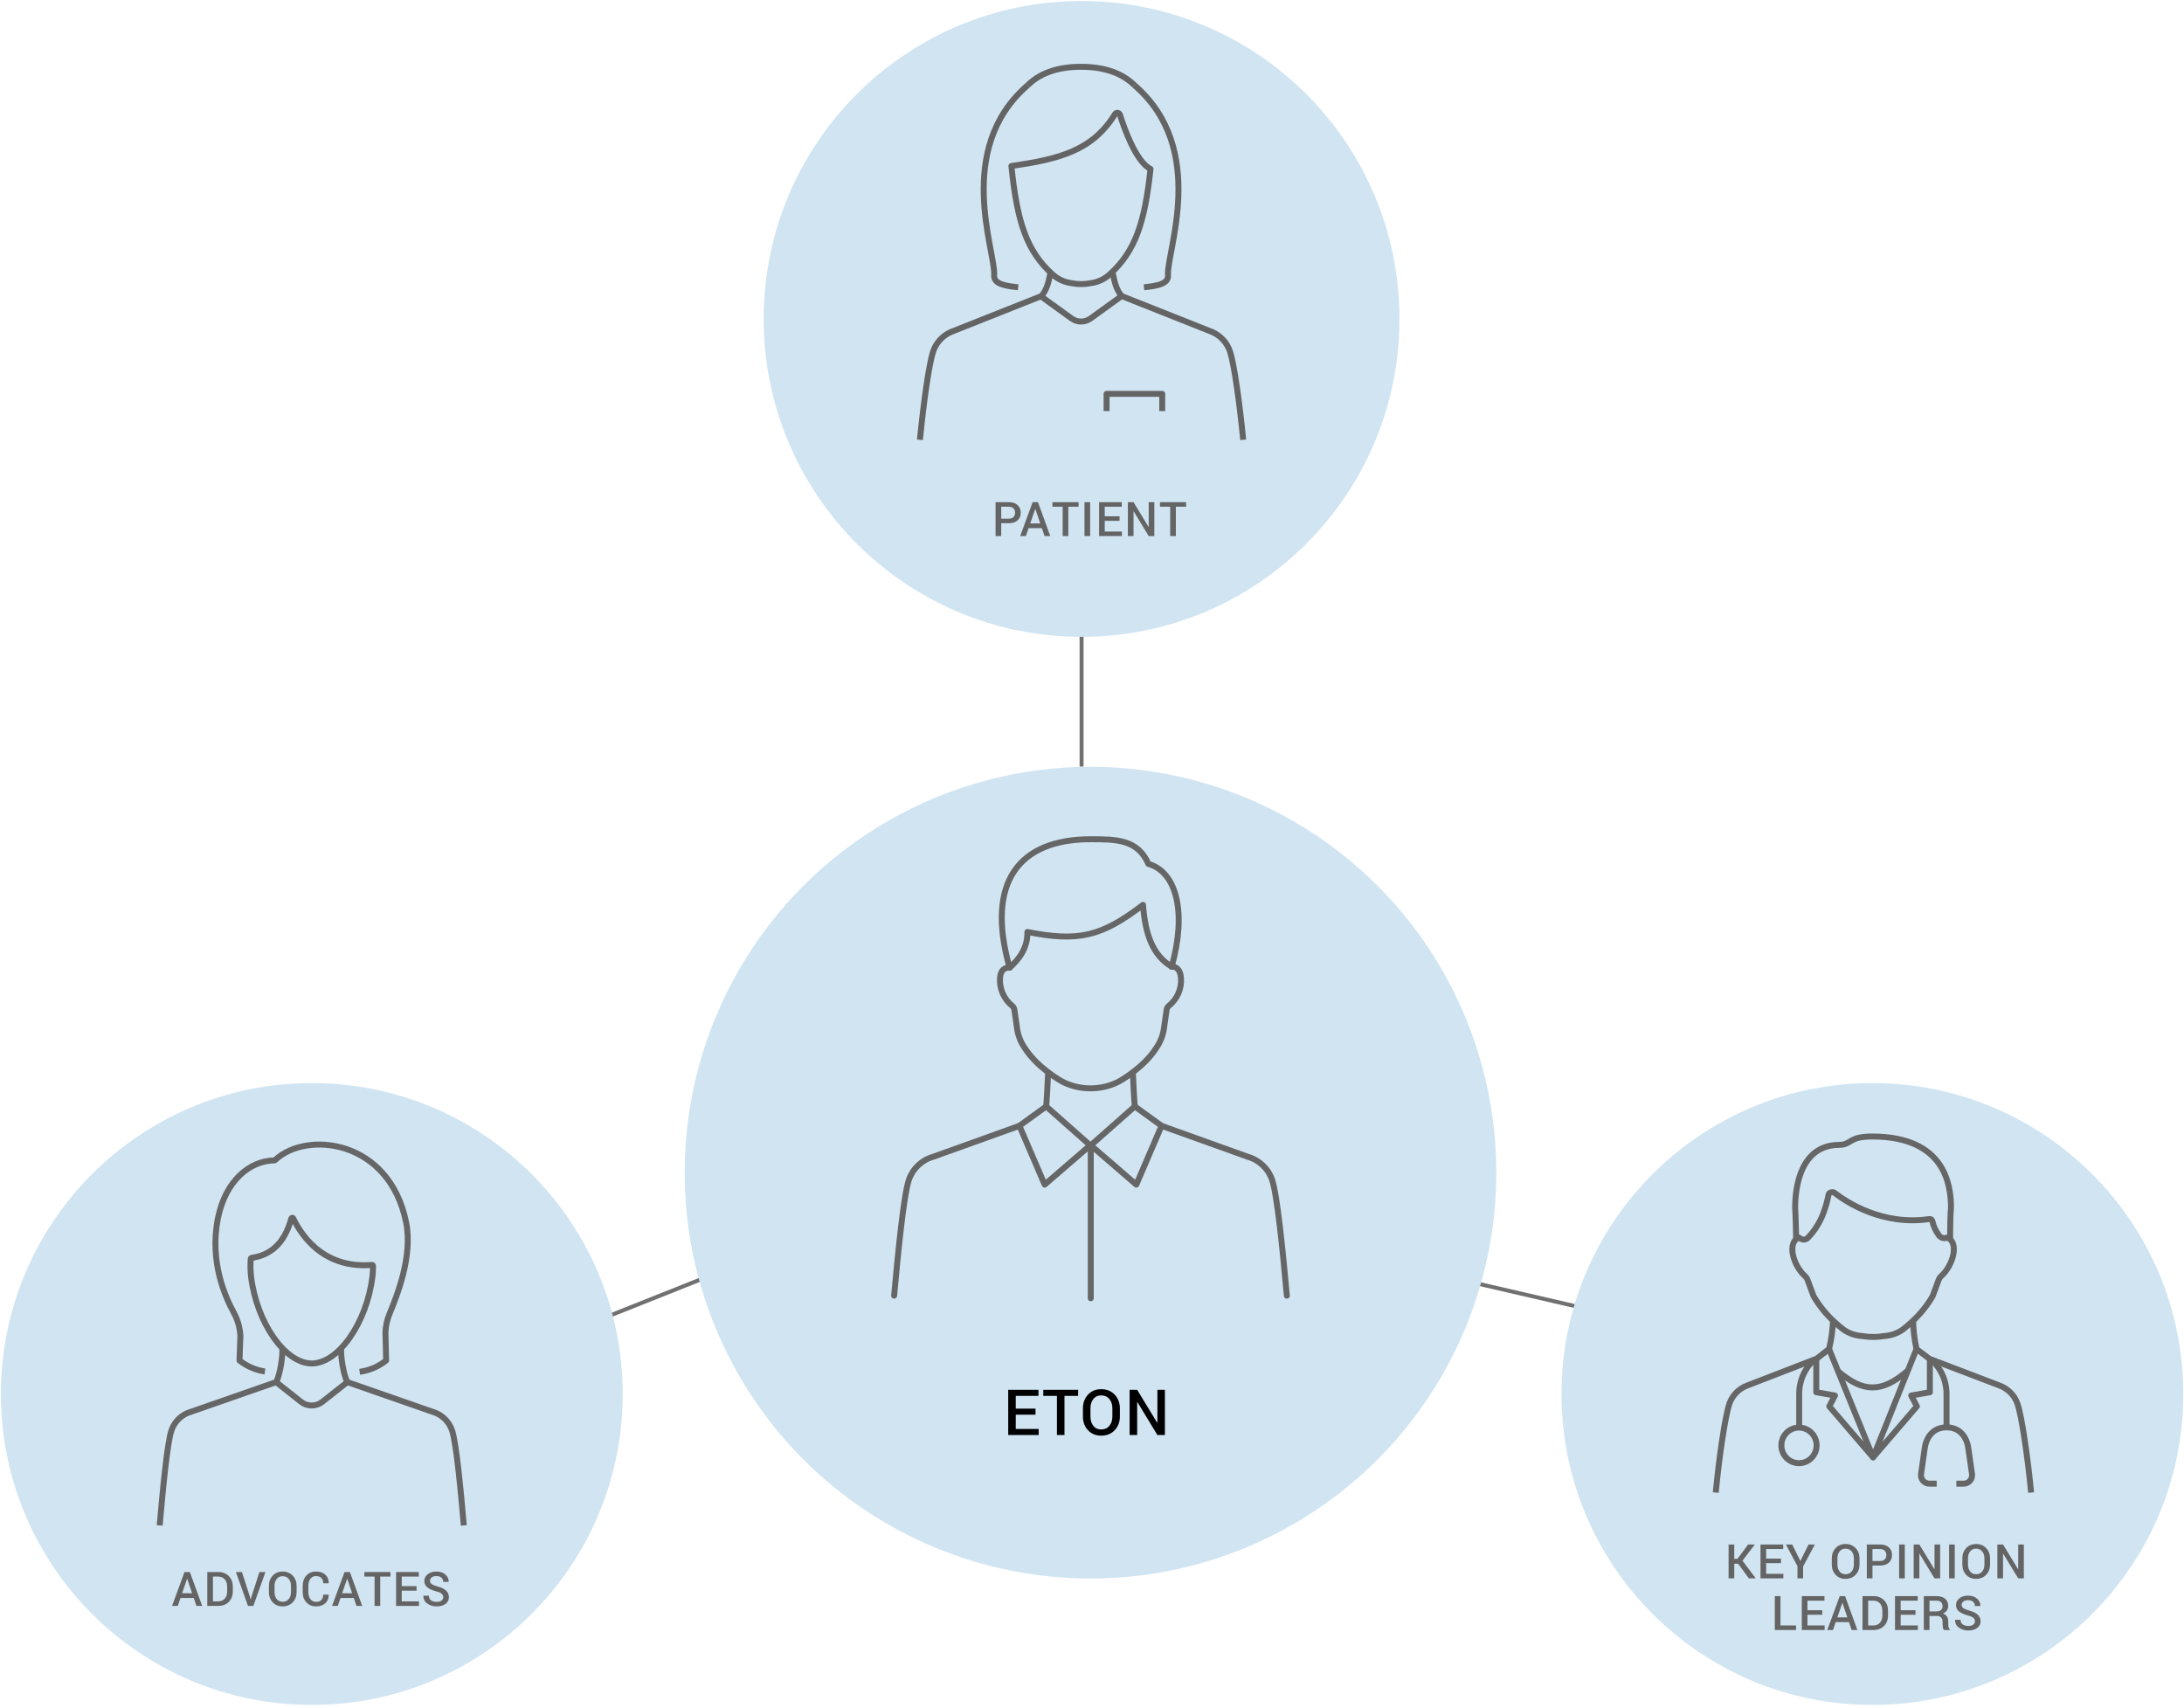
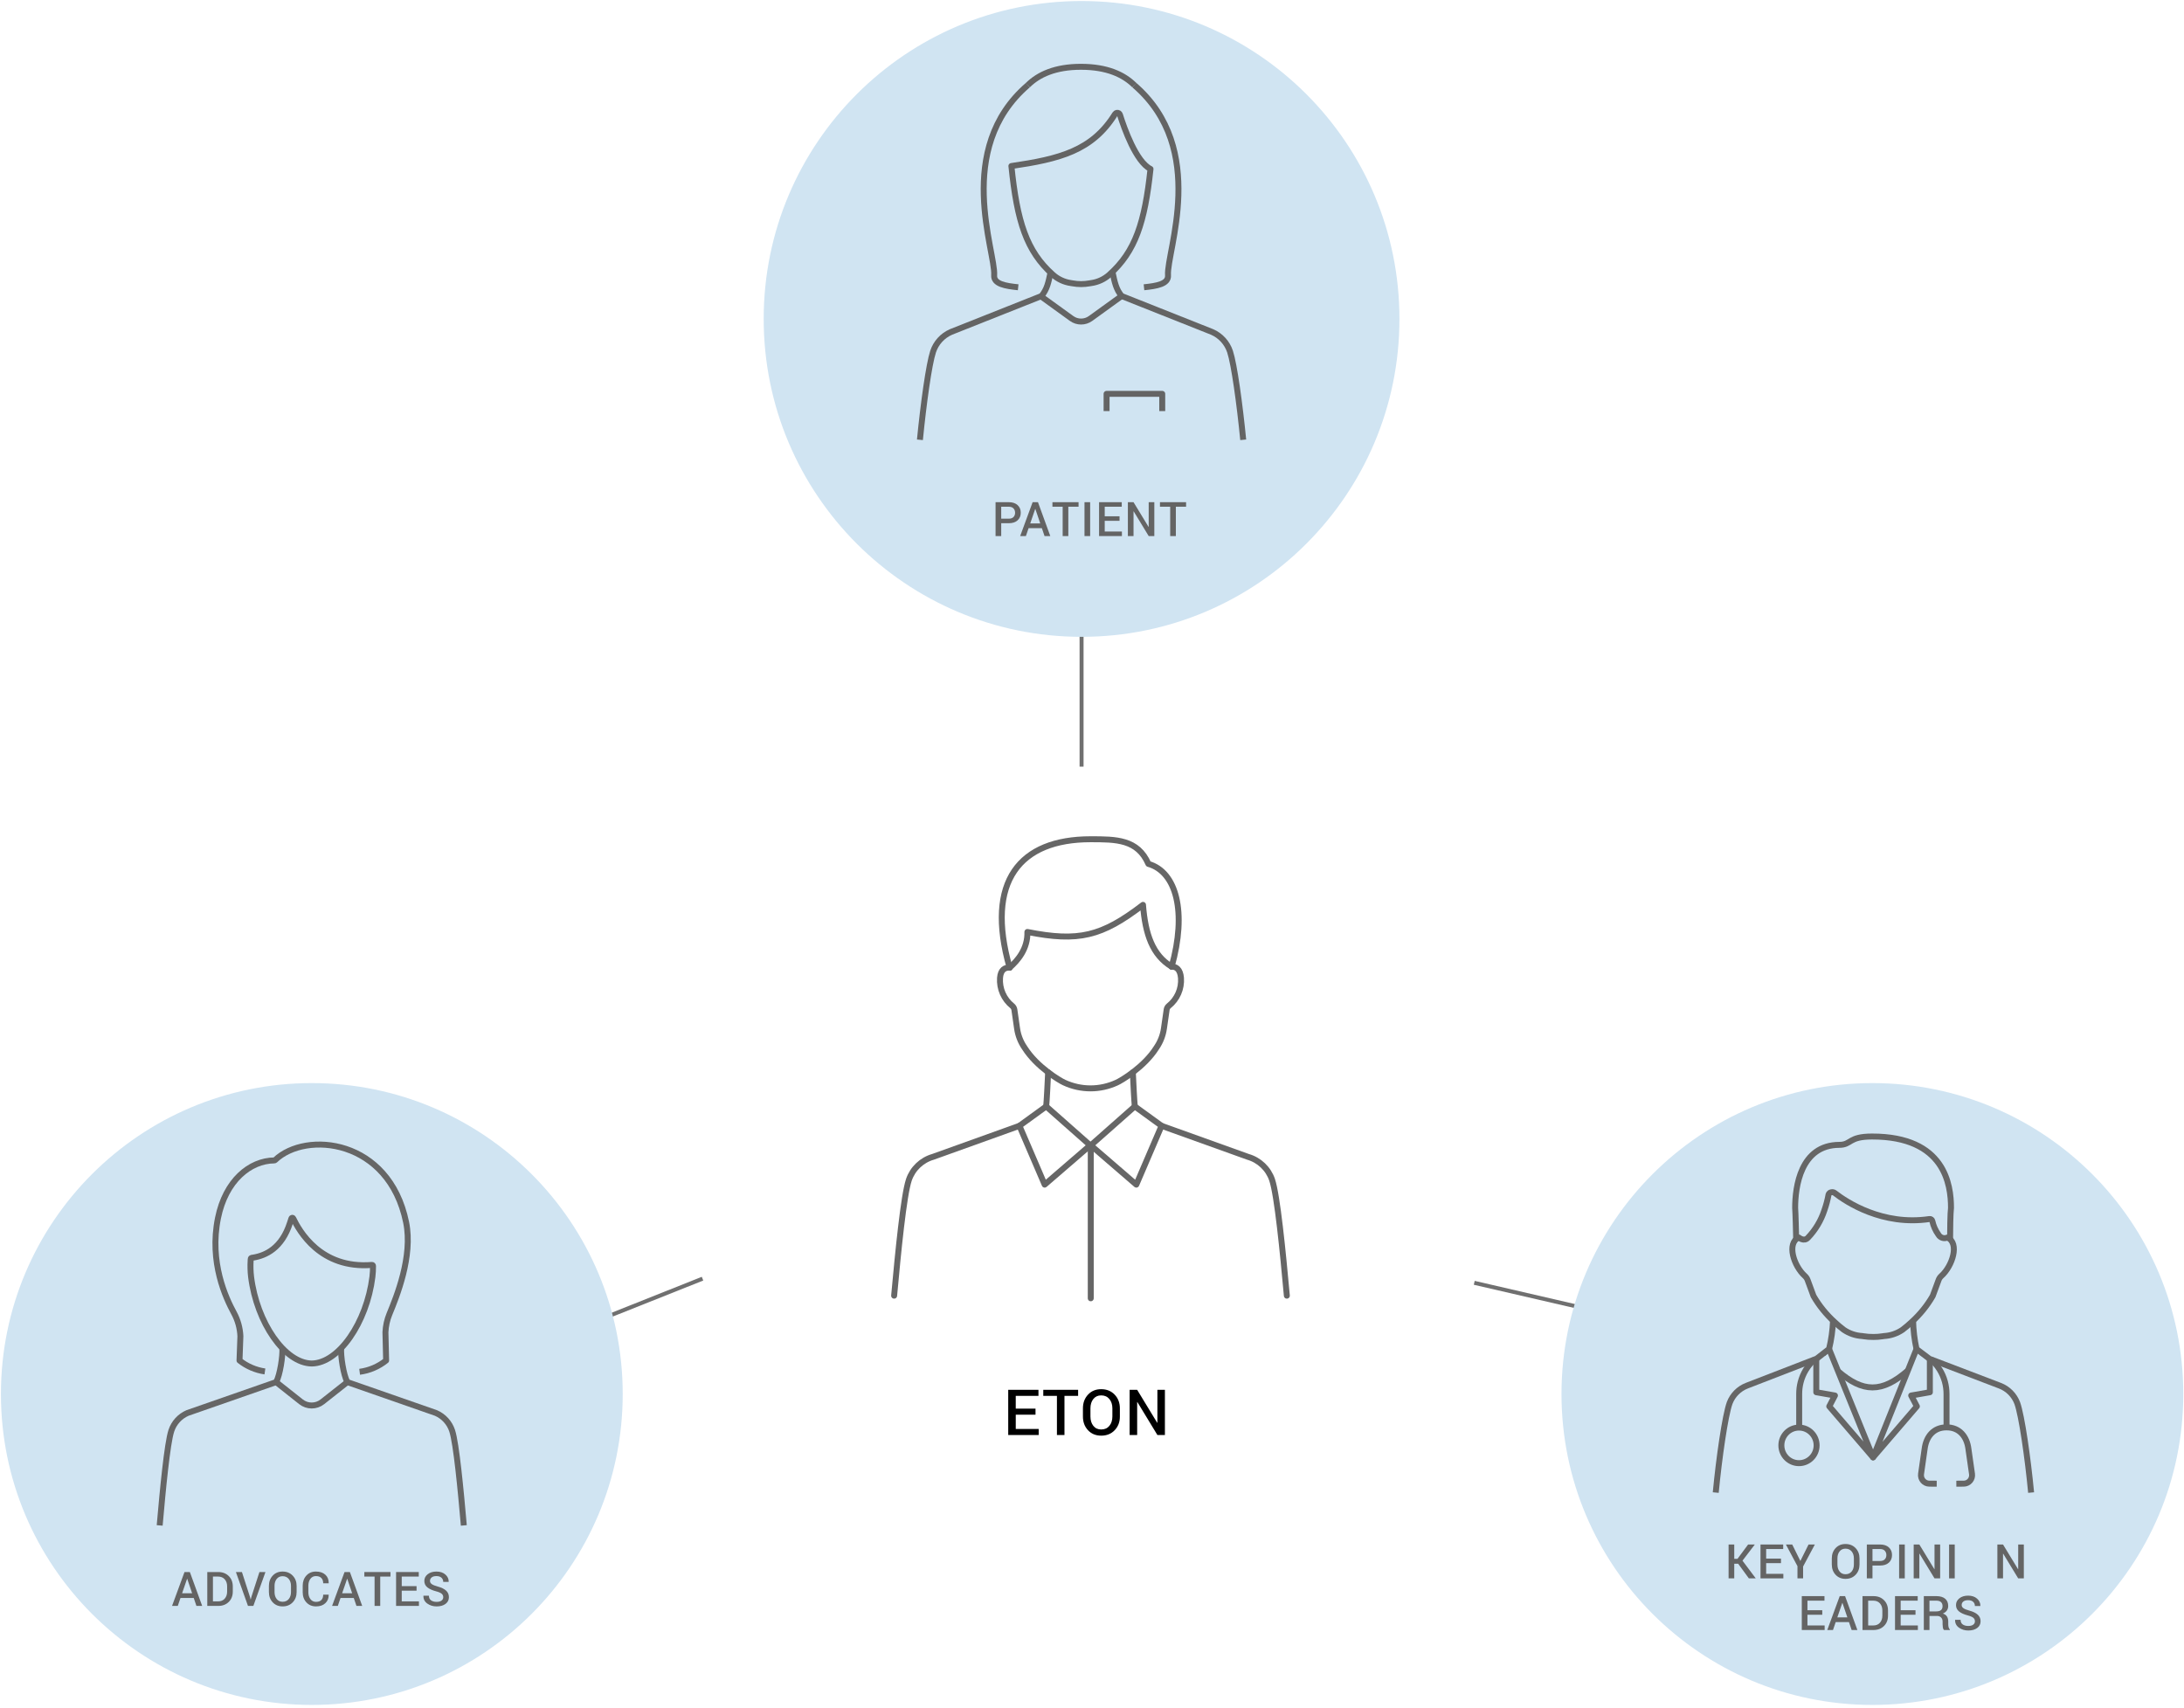
<svg xmlns="http://www.w3.org/2000/svg" version="1.1" id="Layer_1" x="0px" y="0px" width="550px" height="430px" viewBox="0 0 550 430" enable-background="new 0 0 550 430" xml:space="preserve">
  <g id="Group_671" transform="translate(-577 -960.519)">
    <line id="Line_138" fill="none" stroke="#707070" x1="849.373" y1="1099.672" x2="849.373" y2="1153.57" />
    <line id="Line_139" fill="none" stroke="#707070" x1="948.262" y1="1283.55" x2="996.735" y2="1294.76" />
    <line id="Line_140" fill="none" stroke="#707070" x1="708.813" y1="1300.472" x2="753.918" y2="1282.506" />
    <g id="Group_632" transform="translate(769.085 960.519)">
      <ellipse id="Ellipse_31" fill="#D0E4F2" cx="80.287" cy="80.311" rx="80.052" ry="80.052" />
      <g id="Group_525" transform="translate(39.34 16.56)">
        <path id="Path_5930" fill="none" stroke="#646464" stroke-width="1.5" stroke-linejoin="round" d="M54.256,4.897     c-0.007-0.007-0.017-0.014-0.024-0.021c-2.695-2.66-6.889-4.609-13.406-4.616S30.114,2.215,27.419,4.876     c-0.007,0.007-0.017,0.014-0.024,0.021" />
        <path id="Path_5931" fill="none" stroke="#646464" stroke-width="1.5" stroke-linejoin="round" d="M48.736,51.926     c0.566,2.7,0.908,4.35,2.3,6.057l22.789,9.05c2.142,0.934,3.785,2.736,4.516,4.956c1.042,3.166,2.42,13.09,3.314,22.2" />
        <path id="Path_5932" fill="none" stroke="#646464" stroke-width="1.5" stroke-linejoin="round" d="M33.158,51.926     c-0.566,2.7-0.907,4.35-2.3,6.057l-22.789,9.05c-2.142,0.934-3.784,2.737-4.515,4.956c-1.042,3.166-2.42,13.09-3.314,22.2" />
        <path id="Path_5933" fill="none" stroke="#646464" stroke-width="1.5" stroke-linejoin="round" d="M23.271,25.25     c12.1-1.779,20.348-3.815,26.107-13.085c0.198-0.32,0.617-0.419,0.937-0.221c0.14,0.087,0.244,0.221,0.293,0.378     c1.088,3.455,4.057,11.854,7.7,13.661l0,0C56.87,39.462,54.5,46.756,47.942,52.608c-1.276,1.143-2.865,1.88-4.563,2.114     l-0.376,0.062c-0.417,0.066-0.751,0.114-1.086,0.148s-0.669,0.048-1.086,0.052c-0.728-0.003-1.455-0.07-2.172-0.2l-0.376-0.062     c-1.698-0.235-3.286-0.971-4.563-2.114c-6.677-5.958-9.01-13.407-10.441-27.357L23.271,25.25z" />
        <path id="Path_5934" fill="none" stroke="#646464" stroke-width="1.5" stroke-linejoin="round" d="M54.232,4.875     c18.7,16.11,8.053,42.019,8.486,47.874c0.165,2.235-2.891,2.7-6.053,3.03" />
        <path id="Path_5935" fill="none" stroke="#646464" stroke-width="1.5" stroke-linejoin="round" d="M31.702,56.252L31.702,56.252" />
        <path id="Path_5936" fill="none" stroke="#646464" stroke-width="1.5" stroke-linejoin="round" d="M27.417,4.875     c-18.7,16.11-8.053,42.019-8.482,47.874c-0.165,2.235,2.886,2.7,6.049,3.03" />
        <path id="Path_5937" fill="none" stroke="#646464" stroke-width="1.5" stroke-linejoin="round" d="M30.609,57.979l7.827,5.657     c1.426,1.032,3.352,1.032,4.778,0l7.828-5.658" />
        <path id="Path_5938" fill="none" stroke="#646464" stroke-width="1.5" stroke-linejoin="round" d="M47.245,86.965v-4.344h14.019     v4.344" />
      </g>
      <g id="The_kit_consists_of_3" transform="translate(57.859 123.73)">
        <g enable-background="new    ">
          <path fill="#646464" d="M2.192,8.025v3.234H0.768V2.728h3.334c0.941,0,1.679,0.243,2.212,0.729s0.8,1.126,0.8,1.919      c0,0.801-0.267,1.442-0.8,1.925S5.043,8.025,4.102,8.025H2.192z M2.192,6.882h1.91c0.527,0,0.924-0.141,1.189-0.422      S5.69,5.822,5.69,5.388S5.557,4.593,5.291,4.304S4.629,3.871,4.102,3.871h-1.91V6.882z" />
          <path fill="#646464" d="M12.429,9.267h-3.34l-0.68,1.992H6.968l3.135-8.531h1.348l3.1,8.531h-1.447L12.429,9.267z M9.499,8.078      h2.525l-1.236-3.645h-0.035L9.499,8.078z" />
          <path fill="#646464" d="M21.671,3.871h-2.578v7.389h-1.424V3.871h-2.578V2.728h6.58V3.871z" />
          <path fill="#646464" d="M24.59,11.259h-1.424V2.728h1.424V11.259z" />
          <path fill="#646464" d="M31.992,7.421h-3.732v2.695h4.33v1.143h-5.754V2.728h5.713v1.143h-4.289v2.408h3.732V7.421z" />
          <path fill="#646464" d="M40.752,11.259h-1.418l-3.785-6.229l-0.035,0.012v6.217H34.09V2.728h1.424l3.785,6.223l0.035-0.012      V2.728h1.418V11.259z" />
          <path fill="#646464" d="M48.751,3.871h-2.578v7.389h-1.424V3.871h-2.578V2.728h6.58V3.871z" />
        </g>
      </g>
    </g>
    <g id="Group_635" transform="translate(576.987 1233)">
      <circle id="Ellipse_35" fill="#D0E4F2" cx="78.54" cy="78.551" r="78.292" />
      <g enable-background="new    ">
        <path fill="#646464" d="M48.803,129.919h-3.34l-0.68,1.992h-1.441l3.135-8.531h1.348l3.1,8.531h-1.447L48.803,129.919z      M45.873,128.73h2.525l-1.236-3.645h-0.035L45.873,128.73z" />
        <path fill="#646464" d="M52.214,131.912v-8.531h2.766c1.082,0,1.962,0.338,2.64,1.014s1.017,1.545,1.017,2.607v1.295     c0,1.066-0.339,1.936-1.017,2.607s-1.558,1.008-2.64,1.008H52.214z M53.638,124.523v6.246h1.301c0.707,0,1.263-0.23,1.667-0.69     c0.404-0.461,0.606-1.056,0.606-1.786v-1.305c0-0.723-0.202-1.313-0.606-1.774c-0.404-0.46-0.96-0.69-1.667-0.69H53.638z" />
        <path fill="#646464" d="M62.973,129.679l0.152,0.592h0.035l0.146-0.58l2.039-6.311h1.518l-3.047,8.531h-1.354l-3.041-8.531h1.518     L62.973,129.679z" />
        <path fill="#646464" d="M74.711,128.414c0,1.043-0.327,1.907-0.981,2.593s-1.503,1.028-2.546,1.028     c-1.023,0-1.854-0.343-2.493-1.028s-0.958-1.55-0.958-2.593v-1.535c0-1.039,0.319-1.902,0.958-2.59s1.468-1.031,2.487-1.031     c1.043,0,1.893,0.344,2.549,1.031s0.984,1.551,0.984,2.59V128.414z M73.293,126.867c0-0.711-0.19-1.295-0.571-1.752     s-0.896-0.686-1.544-0.686c-0.625,0-1.119,0.229-1.482,0.686s-0.545,1.041-0.545,1.752v1.547c0,0.719,0.182,1.308,0.545,1.767     s0.859,0.688,1.488,0.688c0.652,0,1.167-0.229,1.544-0.686s0.565-1.047,0.565-1.77V126.867z" />
        <path fill="#646464" d="M82.775,129.081l0.012,0.035c0.016,0.863-0.265,1.565-0.841,2.106s-1.356,0.812-2.341,0.812     c-0.996,0-1.806-0.335-2.429-1.005s-0.935-1.526-0.935-2.569v-1.623c0-1.039,0.308-1.896,0.923-2.569s1.415-1.011,2.399-1.011     c1.008,0,1.802,0.265,2.382,0.794s0.862,1.241,0.847,2.136l-0.012,0.035h-1.377c0-0.574-0.155-1.021-0.466-1.342     s-0.769-0.48-1.374-0.48c-0.582,0-1.044,0.23-1.386,0.69c-0.342,0.461-0.513,1.038-0.513,1.733v1.633     c0,0.703,0.175,1.284,0.524,1.745c0.35,0.46,0.821,0.69,1.415,0.69c0.59,0,1.037-0.157,1.342-0.473s0.457-0.762,0.457-1.338     H82.775z" />
        <path fill="#646464" d="M89.104,129.919h-3.34l-0.68,1.992h-1.441l3.135-8.531h1.348l3.1,8.531h-1.447L89.104,129.919z      M86.174,128.73H88.7l-1.236-3.645h-0.035L86.174,128.73z" />
        <path fill="#646464" d="M98.345,124.523h-2.578v7.389h-1.424v-7.389h-2.578v-1.143h6.58V124.523z" />
        <path fill="#646464" d="M104.915,128.074h-3.732v2.695h4.33v1.143h-5.754v-8.531h5.713v1.143h-4.289v2.408h3.732V128.074z" />
        <path fill="#646464" d="M111.637,129.713c0-0.354-0.132-0.644-0.396-0.869s-0.729-0.428-1.397-0.606     c-0.953-0.25-1.687-0.581-2.2-0.993s-0.771-0.952-0.771-1.62c0-0.688,0.284-1.254,0.853-1.699s1.302-0.668,2.2-0.668     c0.938,0,1.69,0.253,2.259,0.759s0.843,1.112,0.823,1.819l-0.012,0.035h-1.365c0-0.438-0.148-0.792-0.445-1.063     s-0.721-0.407-1.271-0.407c-0.52,0-0.919,0.113-1.198,0.339c-0.279,0.227-0.419,0.519-0.419,0.877     c0,0.323,0.151,0.593,0.454,0.807c0.303,0.215,0.804,0.417,1.503,0.608c0.918,0.246,1.615,0.586,2.092,1.02     s0.715,0.986,0.715,1.658c0,0.711-0.284,1.276-0.853,1.696s-1.315,0.63-2.241,0.63c-0.891,0-1.672-0.237-2.344-0.712     s-0.998-1.122-0.979-1.942l0.012-0.035h1.371c0,0.52,0.18,0.907,0.539,1.163s0.826,0.384,1.4,0.384     c0.527,0,0.938-0.105,1.23-0.318C111.49,130.362,111.637,130.076,111.637,129.713z" />
      </g>
      <g id="Group_534" transform="translate(39.989 15.478)">
        <path id="Path_5959" fill="none" stroke="#666666" stroke-width="1.5" stroke-linejoin="round" d="M45.938,51.53     c-0.142,1.994,0.577,6.718,1.557,8.541l22.324,7.783c1.929,0.84,3.408,2.463,4.067,4.461c1.05,3.19,2.167,14.975,2.941,23.851" />
        <path id="Path_5960" fill="none" stroke="#666666" stroke-width="1.5" stroke-linejoin="round" d="M31.124,51.53     c0.142,1.994-0.577,6.718-1.557,8.541L7.244,67.853c-1.929,0.84-3.408,2.463-4.067,4.461c-1.05,3.19-2.167,14.975-2.941,23.851" />
        <path id="Path_5961" fill="none" stroke="#666666" stroke-width="1.5" stroke-linejoin="round" d="M26.738,57.392     c-2.339-0.342-4.546-1.294-6.4-2.76l0.225-6.119c-0.092-2.048-0.648-4.049-1.627-5.851c-2.043-3.765-6.275-12.741-4.016-23.906     C16.833,9.314,22.96,4.311,29.114,4.25c0.068-0.001,0.134-0.029,0.182-0.077c7.773-7.435,28.708-5.358,33,15.665     c1.757,8.6-2.423,18.781-4.206,23.118c-0.592,1.452-0.93,2.995-1,4.561l0.173,7.115c-1.921,1.543-4.23,2.528-6.673,2.847" />
        <path id="Path_5962" fill="none" stroke="#666666" stroke-width="1.5" stroke-linejoin="round" d="M53.811,33.559     c-1.436,11.548-8.49,21.761-15.28,21.833C31.744,55.32,24.69,45.107,23.253,33.559c-0.158-1.369-0.195-2.75-0.11-4.125     l0.028-0.411c0.006-0.117,0.092-0.215,0.208-0.235l0.385-0.061c3.191-0.519,7.242-2.382,9.285-8.75l0.359-1.108     c0.029-0.095,0.114-0.164,0.213-0.173c0.099-0.007,0.193,0.049,0.235,0.139c1.5,3.08,6.812,12.808,19.845,11.73     c0.068-0.005,0.136,0.019,0.185,0.067c0.051,0.049,0.079,0.116,0.079,0.187C53.968,31.735,53.917,32.65,53.811,33.559z" />
        <path id="Path_5963" fill="none" stroke="#666666" stroke-width="1.5" stroke-linejoin="round" d="M47.497,60.071l-6.289,4.961     c-1.578,1.248-3.807,1.248-5.385,0l-6.26-4.956" />
      </g>
    </g>
    <g id="Group_634" transform="translate(970.263 1233)">
      <circle id="Ellipse_33" fill="#D0E4F2" cx="78.263" cy="78.551" r="78.292" />
      <g id="Group_531" transform="translate(38.581 13.447)">
        <path id="Path_5948" fill="none" stroke="#666666" stroke-width="1.5" stroke-linejoin="round" d="M20.489,26.119     c-0.044-1.927-0.152-6.382-0.257-7.9c-0.006-5.22,1.345-15.827,11.119-15.855c3.112-0.01,2.242-2.1,8.242-2.1     c18.366-0.01,19.888,12.173,19.888,17.96c-0.181,1.415-0.222,5.817-0.231,7.915" />
        <path id="Path_5949" fill="none" stroke="#666666" stroke-width="1.5" stroke-linejoin="round" d="M39.857,50.74     c0.799,0.009,1.598-0.05,2.387-0.176l0.359-0.054c1.669-0.096,3.281-0.643,4.664-1.583c0.809-0.614,1.584-1.27,2.323-1.965     c2.087-1.891,3.869-4.095,5.281-6.532l1.483-4.023c0.145-0.396,0.385-0.749,0.7-1.029c2.8-2.523,4.632-8.241,1.53-9.68     c-0.835,0.384-1.826,0.067-2.283-0.731c-0.737-1.025-1.256-2.191-1.525-3.425c-0.067-0.33-0.38-0.549-0.713-0.5     C42.252,22.8,33.134,16.77,30.205,14.488c-0.248-0.192-0.571-0.26-0.876-0.183c-0.32,0.046-0.586,0.27-0.686,0.577     c-0.246,1.35-0.599,2.677-1.055,3.971c-0.846,2.589-2.265,4.954-4.15,6.92c-1,1.052-2.3-0.08-2.3-0.08     c-3.1,1.439-1.273,7.157,1.531,9.68c0.313,0.281,0.554,0.634,0.7,1.029l1.483,4.023c1.413,2.437,3.194,4.64,5.281,6.532     c0.74,0.695,1.516,1.351,2.324,1.965c1.382,0.94,2.993,1.487,4.661,1.583l0.359,0.054c0.791,0.126,1.591,0.185,2.391,0.176" />
        <path id="Path_5950" fill="none" stroke="#666666" stroke-width="1.5" stroke-linejoin="round" d="M49.933,46.632     c0.054,2.403,0.342,4.794,0.858,7.141l3.26,2.465l17.757,6.775c2.014,0.773,3.602,2.372,4.36,4.392     c1.127,3.142,2.659,13.779,3.487,22.518" />
        <path id="Path_5951" fill="none" stroke="#666666" stroke-width="1.5" stroke-linejoin="round" d="M0.235,89.923     c0.831-8.758,2.369-19.4,3.493-22.539c0.754-2.005,2.325-3.596,4.321-4.374l17.6-6.808l3.118-2.428     c0.572-2.341,0.908-4.733,1.006-7.141" />
        <g id="Group_529" transform="translate(51.68 54.556)">
          <path id="Path_5952" fill="none" stroke="#666666" stroke-width="1.5" stroke-linejoin="round" d="M9.144,33.131l1.862-0.008      c0.614-0.003,1.195-0.274,1.593-0.741c0.4-0.47,0.579-1.089,0.491-1.7l-0.894-6.249c-0.389-3.245-2.343-5.508-5.523-5.484      c-3.18-0.024-5.134,2.239-5.523,5.484l-0.894,6.249c-0.088,0.611,0.091,1.23,0.492,1.7c0.398,0.467,0.979,0.738,1.593,0.741      l1.862,0.008" />
          <line id="Line_114" fill="none" stroke="#666666" stroke-width="1.5" stroke-linejoin="round" x1="0.492" y1="0.259" x2="0.489" y2="0.259" />
          <path id="Path_5953" fill="none" stroke="#666666" stroke-width="1.5" stroke-linejoin="round" d="M2.773,1.833L2.773,1.833      c1.678,1.487,2.887,3.43,3.481,5.592c0.278,1.014,0.418,2.06,0.417,3.111v8.41" />
        </g>
        <g id="Group_530" transform="translate(16.524 54.48)">
          <path id="Path_5954" fill="none" stroke="#666666" stroke-width="1.5" stroke-linejoin="round" d="M4.724,19.076V10.59      C4.724,9.604,4.847,8.621,5.09,7.665c0.568-2.21,1.777-4.202,3.475-5.726l0,0" />
          <path id="Path_5955" fill="none" stroke="#666666" stroke-width="1.5" stroke-linejoin="round" d="M10.999,0.265      c0,0,0,0,0.006,0s0,0,0,0" />
          <ellipse id="Ellipse_34" fill="none" stroke="#666666" stroke-width="1.5" stroke-linejoin="round" cx="4.674" cy="23.558" rx="4.439" ry="4.481" />
        </g>
        <path id="Path_5956" fill="none" stroke="#666666" stroke-width="1.5" stroke-linejoin="round" d="M50.79,53.773L39.855,81.059     l11.031-12.846l-1.43-2.729l4.7-0.825v-8.382" />
        <path id="Path_5957" fill="none" stroke="#666666" stroke-width="1.5" stroke-linejoin="round" d="M28.771,53.773l11.083,27.286     L28.823,68.213l1.43-2.729l-4.7-0.825v-8.382" />
        <path id="Path_5958" fill="none" stroke="#666666" stroke-width="1.5" stroke-linejoin="round" d="M31.052,59.381L31.052,59.381     c6.237,5.344,10.975,5.561,17.564-0.192l0,0" />
      </g>
      <g id="The_kit_consists_of_3-2" transform="translate(40.736 113.718)">
        <g enable-background="new    ">
          <path fill="#646464" d="M3.724,7.569H2.739v3.691H1.315V2.729h1.424v3.615h0.814l2.678-3.615h1.688L4.813,6.801l3.346,4.459      h-1.74L3.724,7.569z" />
          <path fill="#646464" d="M14.506,7.422h-3.732v2.695h4.33v1.143H9.35V2.729h5.713v1.143h-4.289v2.408h3.732V7.422z" />
          <path fill="#646464" d="M19.388,6.877l2.062-4.148h1.588l-2.959,5.537v2.994h-1.418V8.19l-2.912-5.461h1.588L19.388,6.877z" />
          <path fill="#646464" d="M34.285,7.762c0,1.043-0.327,1.907-0.981,2.593s-1.503,1.028-2.546,1.028      c-1.023,0-1.854-0.343-2.493-1.028s-0.958-1.55-0.958-2.593V6.227c0-1.039,0.319-1.902,0.958-2.59s1.468-1.031,2.487-1.031      c1.043,0,1.893,0.344,2.549,1.031s0.984,1.551,0.984,2.59V7.762z M32.867,6.215c0-0.711-0.19-1.295-0.571-1.752      S31.4,3.778,30.752,3.778c-0.625,0-1.119,0.229-1.482,0.686s-0.545,1.041-0.545,1.752v1.547c0,0.719,0.182,1.308,0.545,1.767      s0.859,0.688,1.488,0.688c0.652,0,1.167-0.229,1.544-0.686s0.565-1.047,0.565-1.77V6.215z" />
          <path fill="#646464" d="M37.55,8.026v3.234h-1.424V2.729h3.334c0.941,0,1.679,0.243,2.212,0.729s0.8,1.126,0.8,1.919      c0,0.801-0.267,1.442-0.8,1.925s-1.271,0.724-2.212,0.724H37.55z M37.55,6.883h1.91c0.527,0,0.924-0.141,1.189-0.422      s0.398-0.639,0.398-1.072s-0.133-0.795-0.398-1.084s-0.662-0.434-1.189-0.434h-1.91V6.883z" />
          <path fill="#646464" d="M45.684,11.26H44.26V2.729h1.424V11.26z" />
          <path fill="#646464" d="M54.591,11.26h-1.418l-3.785-6.229l-0.035,0.012v6.217h-1.424V2.729h1.424l3.785,6.223l0.035-0.012      V2.729h1.418V11.26z" />
          <path fill="#646464" d="M58.266,11.26h-1.424V2.729h1.424V11.26z" />
-           <path fill="#646464" d="M67.162,7.762c0,1.043-0.327,1.907-0.981,2.593s-1.503,1.028-2.546,1.028      c-1.023,0-1.854-0.343-2.493-1.028s-0.958-1.55-0.958-2.593V6.227c0-1.039,0.319-1.902,0.958-2.59s1.468-1.031,2.487-1.031      c1.043,0,1.893,0.344,2.549,1.031s0.984,1.551,0.984,2.59V7.762z M65.744,6.215c0-0.711-0.19-1.295-0.571-1.752      s-0.896-0.686-1.544-0.686c-0.625,0-1.119,0.229-1.482,0.686s-0.545,1.041-0.545,1.752v1.547c0,0.719,0.182,1.308,0.545,1.767      s0.859,0.688,1.488,0.688c0.652,0,1.167-0.229,1.544-0.686s0.565-1.047,0.565-1.77V6.215z" />
          <path fill="#646464" d="M75.665,11.26h-1.418l-3.785-6.229l-0.035,0.012v6.217h-1.424V2.729h1.424l3.785,6.223l0.035-0.012      V2.729h1.418V11.26z" />
        </g>
        <g enable-background="new    ">
-           <path fill="#646464" d="M14.381,23.117h3.92v1.143h-5.344v-8.531h1.424V23.117z" />
          <path fill="#646464" d="M24.905,20.422h-3.732v2.695h4.33v1.143h-5.754v-8.531h5.713v1.143h-4.289v2.408h3.732V20.422z" />
          <path fill="#646464" d="M31.628,22.268h-3.34l-0.68,1.992h-1.441l3.135-8.531h1.348l3.1,8.531h-1.447L31.628,22.268z       M28.698,21.078h2.525l-1.236-3.645h-0.035L28.698,21.078z" />
          <path fill="#646464" d="M35.039,24.26v-8.531h2.766c1.082,0,1.962,0.338,2.64,1.014s1.017,1.545,1.017,2.607v1.295      c0,1.066-0.339,1.936-1.017,2.607s-1.558,1.008-2.64,1.008H35.039z M36.463,16.871v6.246h1.301c0.707,0,1.263-0.23,1.667-0.69      c0.404-0.461,0.606-1.056,0.606-1.786v-1.305c0-0.723-0.202-1.313-0.606-1.774c-0.404-0.46-0.96-0.69-1.667-0.69H36.463z" />
          <path fill="#646464" d="M48.382,20.422h-3.732v2.695h4.33v1.143h-5.754v-8.531h5.713v1.143h-4.289v2.408h3.732V20.422z" />
          <path fill="#646464" d="M51.904,20.721v3.539H50.48v-8.531h3.152c0.953,0,1.689,0.215,2.209,0.645s0.779,1.043,0.779,1.84      c0,0.441-0.114,0.821-0.343,1.14s-0.562,0.573-0.999,0.765c0.48,0.152,0.826,0.401,1.037,0.747s0.316,0.771,0.316,1.274v0.709      c0,0.25,0.031,0.494,0.094,0.732s0.168,0.42,0.316,0.545v0.135h-1.465c-0.156-0.129-0.257-0.332-0.302-0.609      s-0.067-0.549-0.067-0.814v-0.686c0-0.438-0.125-0.785-0.375-1.043s-0.594-0.387-1.031-0.387H51.904z M51.904,19.578h1.652      c0.57,0,0.986-0.109,1.248-0.328s0.393-0.553,0.393-1.002c0-0.43-0.129-0.767-0.387-1.011s-0.65-0.366-1.178-0.366h-1.729      V19.578z" />
          <path fill="#646464" d="M63.349,22.062c0-0.354-0.132-0.644-0.396-0.869s-0.729-0.428-1.397-0.606      c-0.953-0.25-1.687-0.581-2.2-0.993s-0.771-0.952-0.771-1.62c0-0.688,0.284-1.254,0.853-1.699s1.302-0.668,2.2-0.668      c0.938,0,1.69,0.253,2.259,0.759s0.843,1.112,0.823,1.819l-0.012,0.035h-1.365c0-0.438-0.148-0.792-0.445-1.063      s-0.721-0.407-1.271-0.407c-0.52,0-0.919,0.113-1.198,0.339c-0.279,0.227-0.419,0.519-0.419,0.877      c0,0.323,0.151,0.593,0.454,0.807c0.303,0.215,0.804,0.417,1.503,0.608c0.918,0.246,1.615,0.586,2.092,1.02      s0.715,0.986,0.715,1.658c0,0.711-0.284,1.276-0.853,1.696s-1.315,0.63-2.241,0.63c-0.891,0-1.672-0.237-2.344-0.712      s-0.998-1.122-0.979-1.942l0.012-0.035h1.371c0,0.52,0.18,0.907,0.539,1.163s0.826,0.384,1.4,0.384      c0.527,0,0.938-0.105,1.23-0.318C63.202,22.71,63.349,22.424,63.349,22.062z" />
        </g>
      </g>
    </g>
    <g id="Group_636">
-       <circle id="Ellipse_118" fill="#D0E4F2" cx="851.62" cy="1255.812" r="102.199" />
      <g id="Group_633" transform="translate(801.935 1171.593)">
        <g id="Group_526">
          <path id="Path_5939" fill="none" stroke="#666666" stroke-width="1.5" stroke-linecap="round" stroke-linejoin="round" d="      M31.787,72.425l-21.752,7.807c-2.85,0.817-5.121,2.976-6.081,5.781c-1.316,3.923-2.711,18.094-3.719,29.183" />
          <path id="Path_5940" fill="none" stroke="#666666" stroke-width="1.5" stroke-linecap="round" stroke-linejoin="round" d="      M38.529,67.538c0.15-1.564,0.355-5.7,0.491-8.589" />
          <path id="Path_5941" fill="none" stroke="#666666" stroke-width="1.5" stroke-linecap="round" stroke-linejoin="round" d="      M60.349,58.951c0.136,2.89,0.34,7.019,0.491,8.586" />
          <path id="Path_5942" fill="none" stroke="#666666" stroke-width="1.5" stroke-linecap="round" stroke-linejoin="round" d="      M99.134,115.196c-1.007-11.089-2.4-25.26-3.718-29.183c-0.96-2.806-3.231-4.965-6.082-5.781l-21.752-7.807" />
          <path id="Path_5943" fill="none" stroke="#666666" stroke-width="1.5" stroke-linecap="round" stroke-linejoin="round" d="      M70.125,32.346c1.1-0.022,2.166,0.618,2.349,2.84c0.198,2.712-0.955,5.347-3.08,7.044c-0.29,0.237-0.48,0.575-0.531,0.946      l-0.681,4.728c-0.246,1.747-0.897,3.412-1.9,4.862c-3.069,4.873-8.907,8.3-9.983,8.771c-4.193,1.941-9.028,1.941-13.221,0      c-1.075-0.475-6.914-3.9-9.983-8.771c-1.003-1.45-1.654-3.115-1.9-4.861l-0.678-4.721c-0.053-0.375-0.245-0.717-0.538-0.957      c-2.114-1.703-3.263-4.332-3.077-7.04c0.158-2.122,1.288-2.661,2.42-2.593h0.011" />
          <path id="Path_5944" fill="none" stroke="#666666" stroke-width="1.5" stroke-linecap="round" stroke-linejoin="round" d="      M29.317,32.595c-6.2-21.812,2.614-32.336,20.371-32.336c6.462,0,11.871,0,14.582,6.208c7.063,2.013,9.71,12.142,5.857,25.88" />
          <path id="Path_5945" fill="none" stroke="#666666" stroke-width="1.5" stroke-linecap="round" stroke-linejoin="round" d="      M29.314,32.596c2.027-1.756,4.606-4.752,4.48-8.987c12.9,2.553,18.714,1.135,29.114-6.826c0.58,7.416,2.4,12.656,7.217,15.564" />
          <path id="Path_5946" fill="none" stroke="#666666" stroke-width="1.5" stroke-linecap="round" stroke-linejoin="round" d="      M38.146,87.23l-6.359-14.806l6.741-4.887l11.088,9.8L38.146,87.23z" />
          <path id="Path_5947" fill="none" stroke="#666666" stroke-width="1.5" stroke-linecap="round" stroke-linejoin="round" d="      M49.756,77.336l11.087-9.8l6.741,4.887l-6.36,14.806L49.756,77.336z" />
        </g>
        <line id="Line_113" fill="none" stroke="#666666" stroke-width="1.5" stroke-linecap="round" stroke-linejoin="round" x1="49.752" y1="77.335" x2="49.752" y2="115.856" />
      </g>
      <g id="The_kit_consists_of_2" transform="translate(784.575 1296.615)">
        <g enable-background="new    ">
          <path d="M53.202,20.142h-4.977v3.594h5.773v1.523h-7.672V13.884h7.617v1.523h-5.719v3.211h4.977V20.142z" />
          <path d="M63.93,15.408h-3.438v9.852h-1.898v-9.852h-3.438v-1.523h8.773V15.408z" />
          <path d="M74.446,20.595c0,1.391-0.437,2.543-1.309,3.457s-2.004,1.371-3.395,1.371c-1.364,0-2.472-0.457-3.324-1.371      s-1.277-2.066-1.277-3.457v-2.047c0-1.386,0.426-2.536,1.277-3.453s1.957-1.375,3.316-1.375c1.391,0,2.523,0.458,3.398,1.375      s1.312,2.067,1.312,3.453V20.595z M72.556,18.533c0-0.948-0.254-1.727-0.762-2.336s-1.194-0.914-2.059-0.914      c-0.833,0-1.492,0.305-1.976,0.914s-0.727,1.388-0.727,2.336v2.062c0,0.958,0.242,1.743,0.727,2.355s1.145,0.918,1.984,0.918      c0.87,0,1.556-0.305,2.059-0.914s0.754-1.396,0.754-2.359V18.533z" />
          <path d="M85.784,25.259h-1.891l-5.047-8.305L78.8,16.97v8.289h-1.898V13.884H78.8l5.047,8.297l0.047-0.016v-8.281h1.891V25.259z      " />
        </g>
      </g>
    </g>
  </g>
</svg>